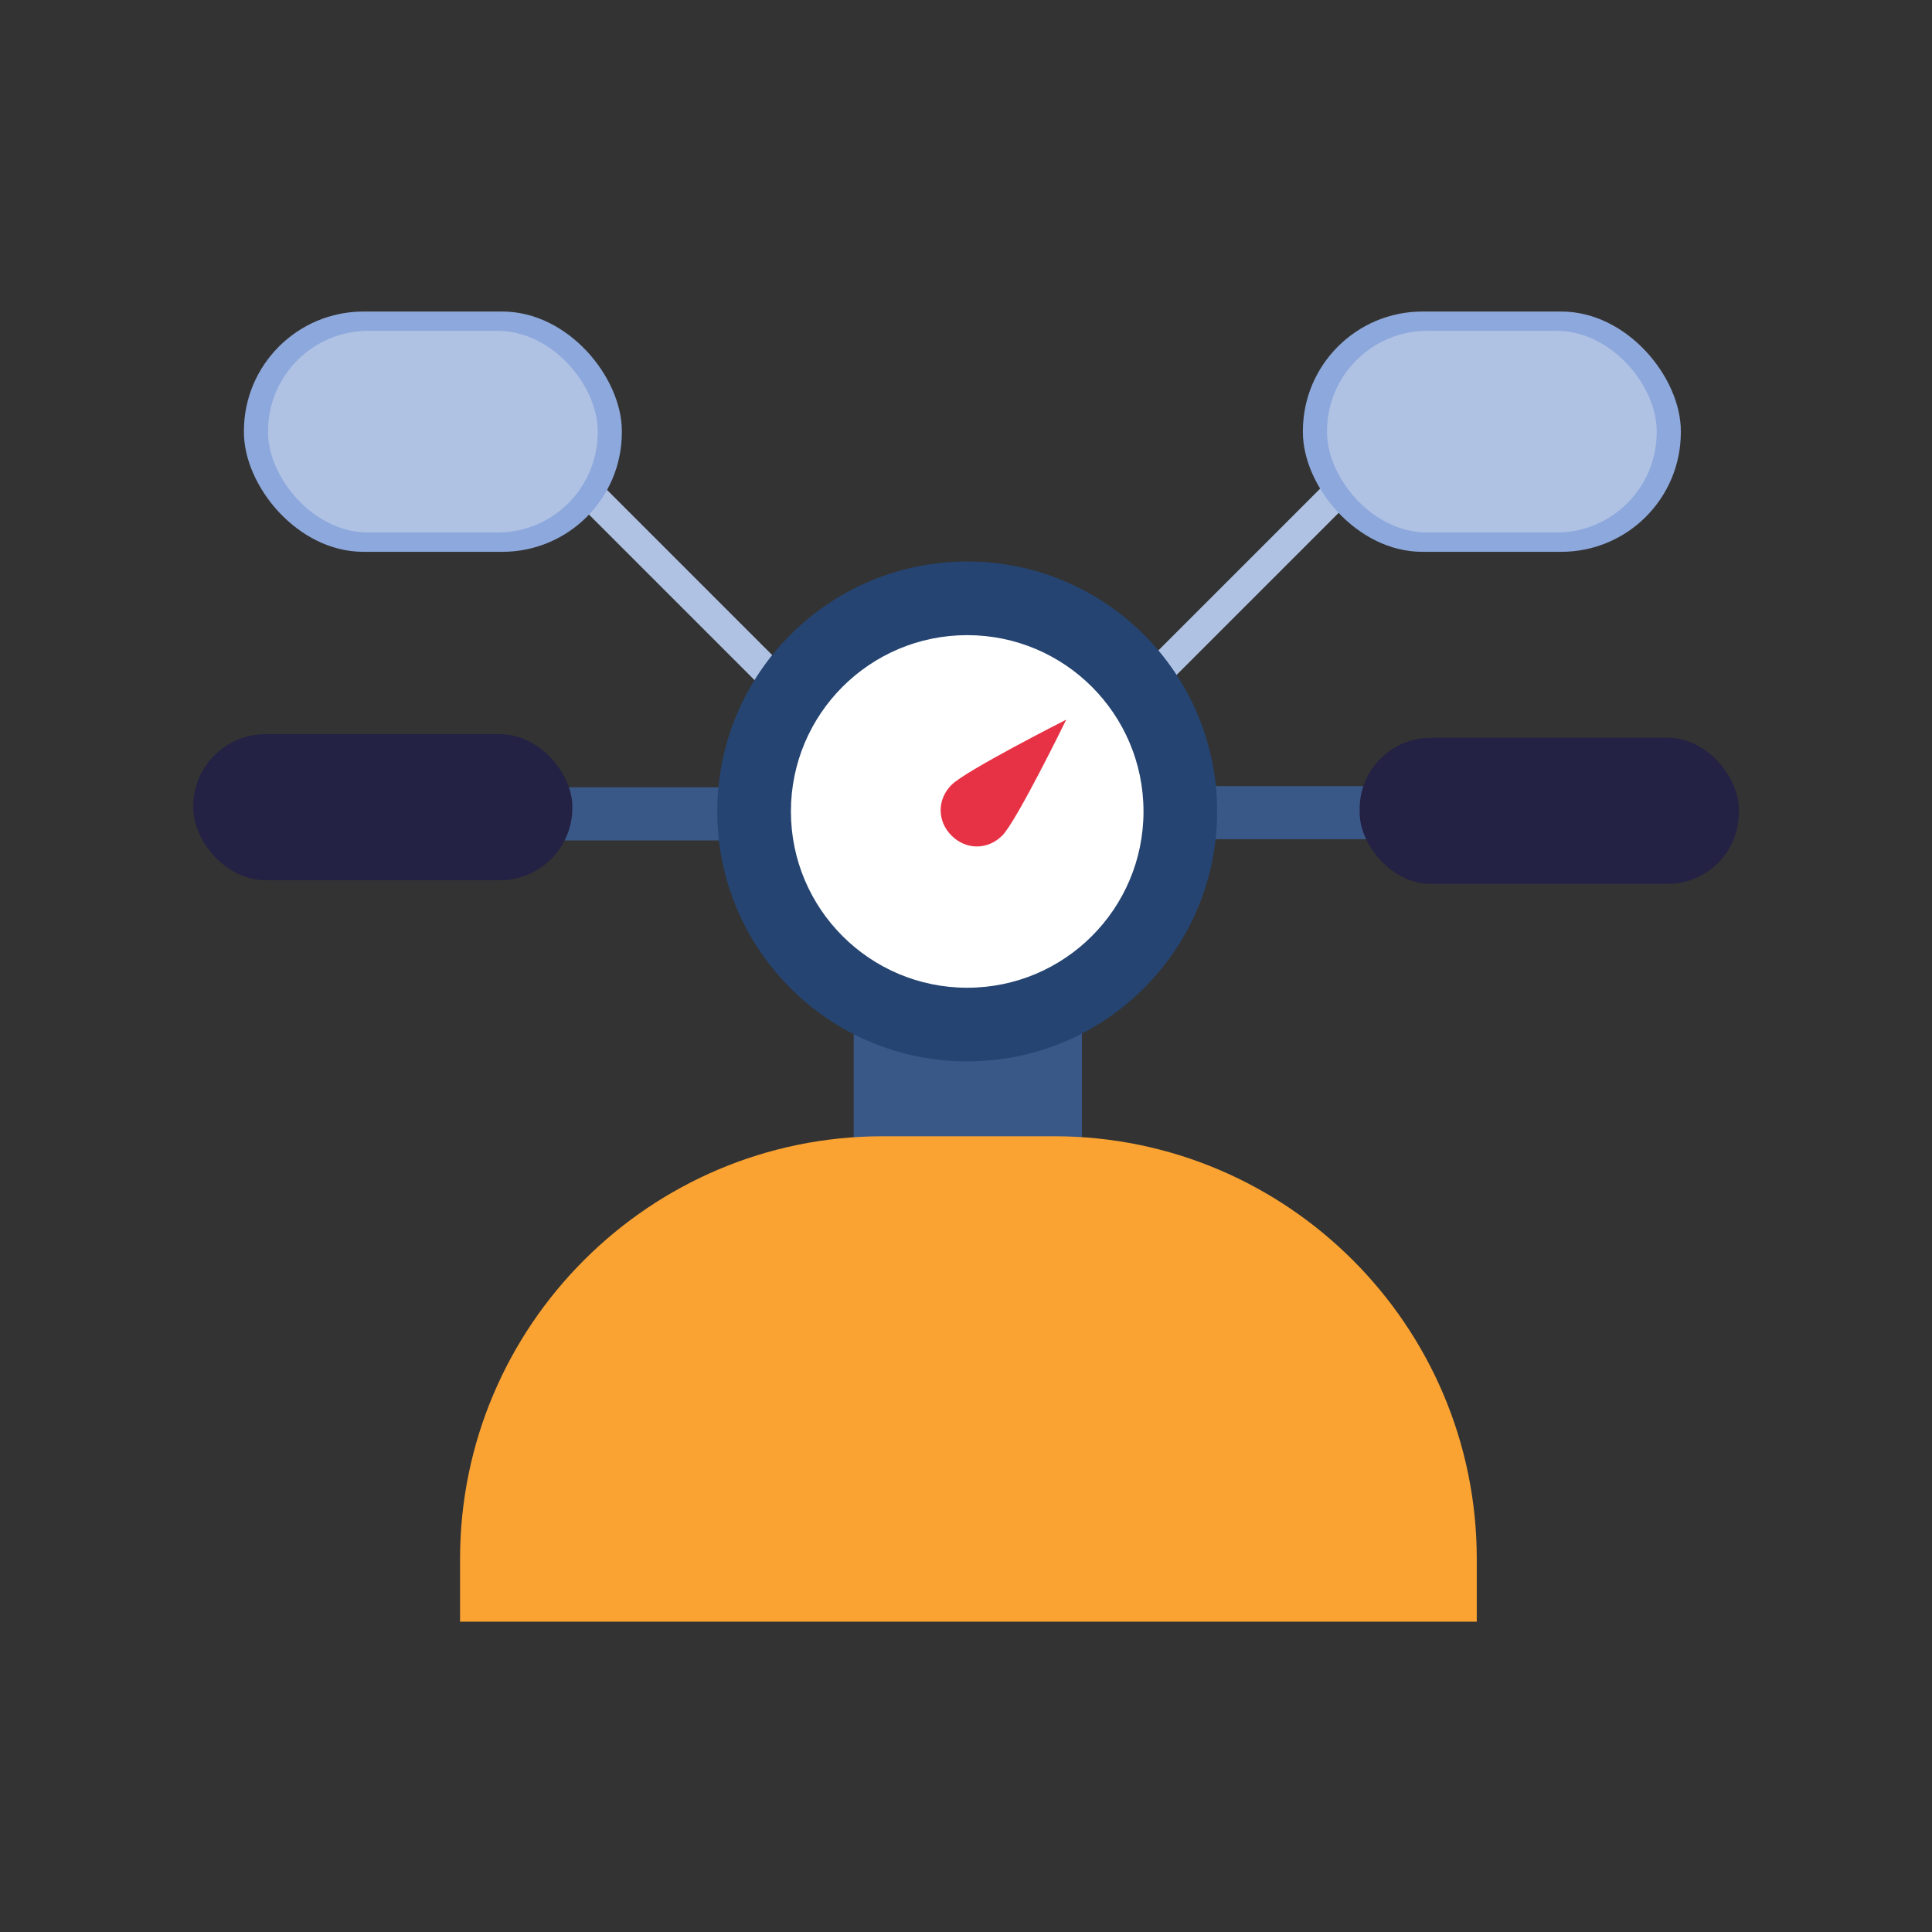
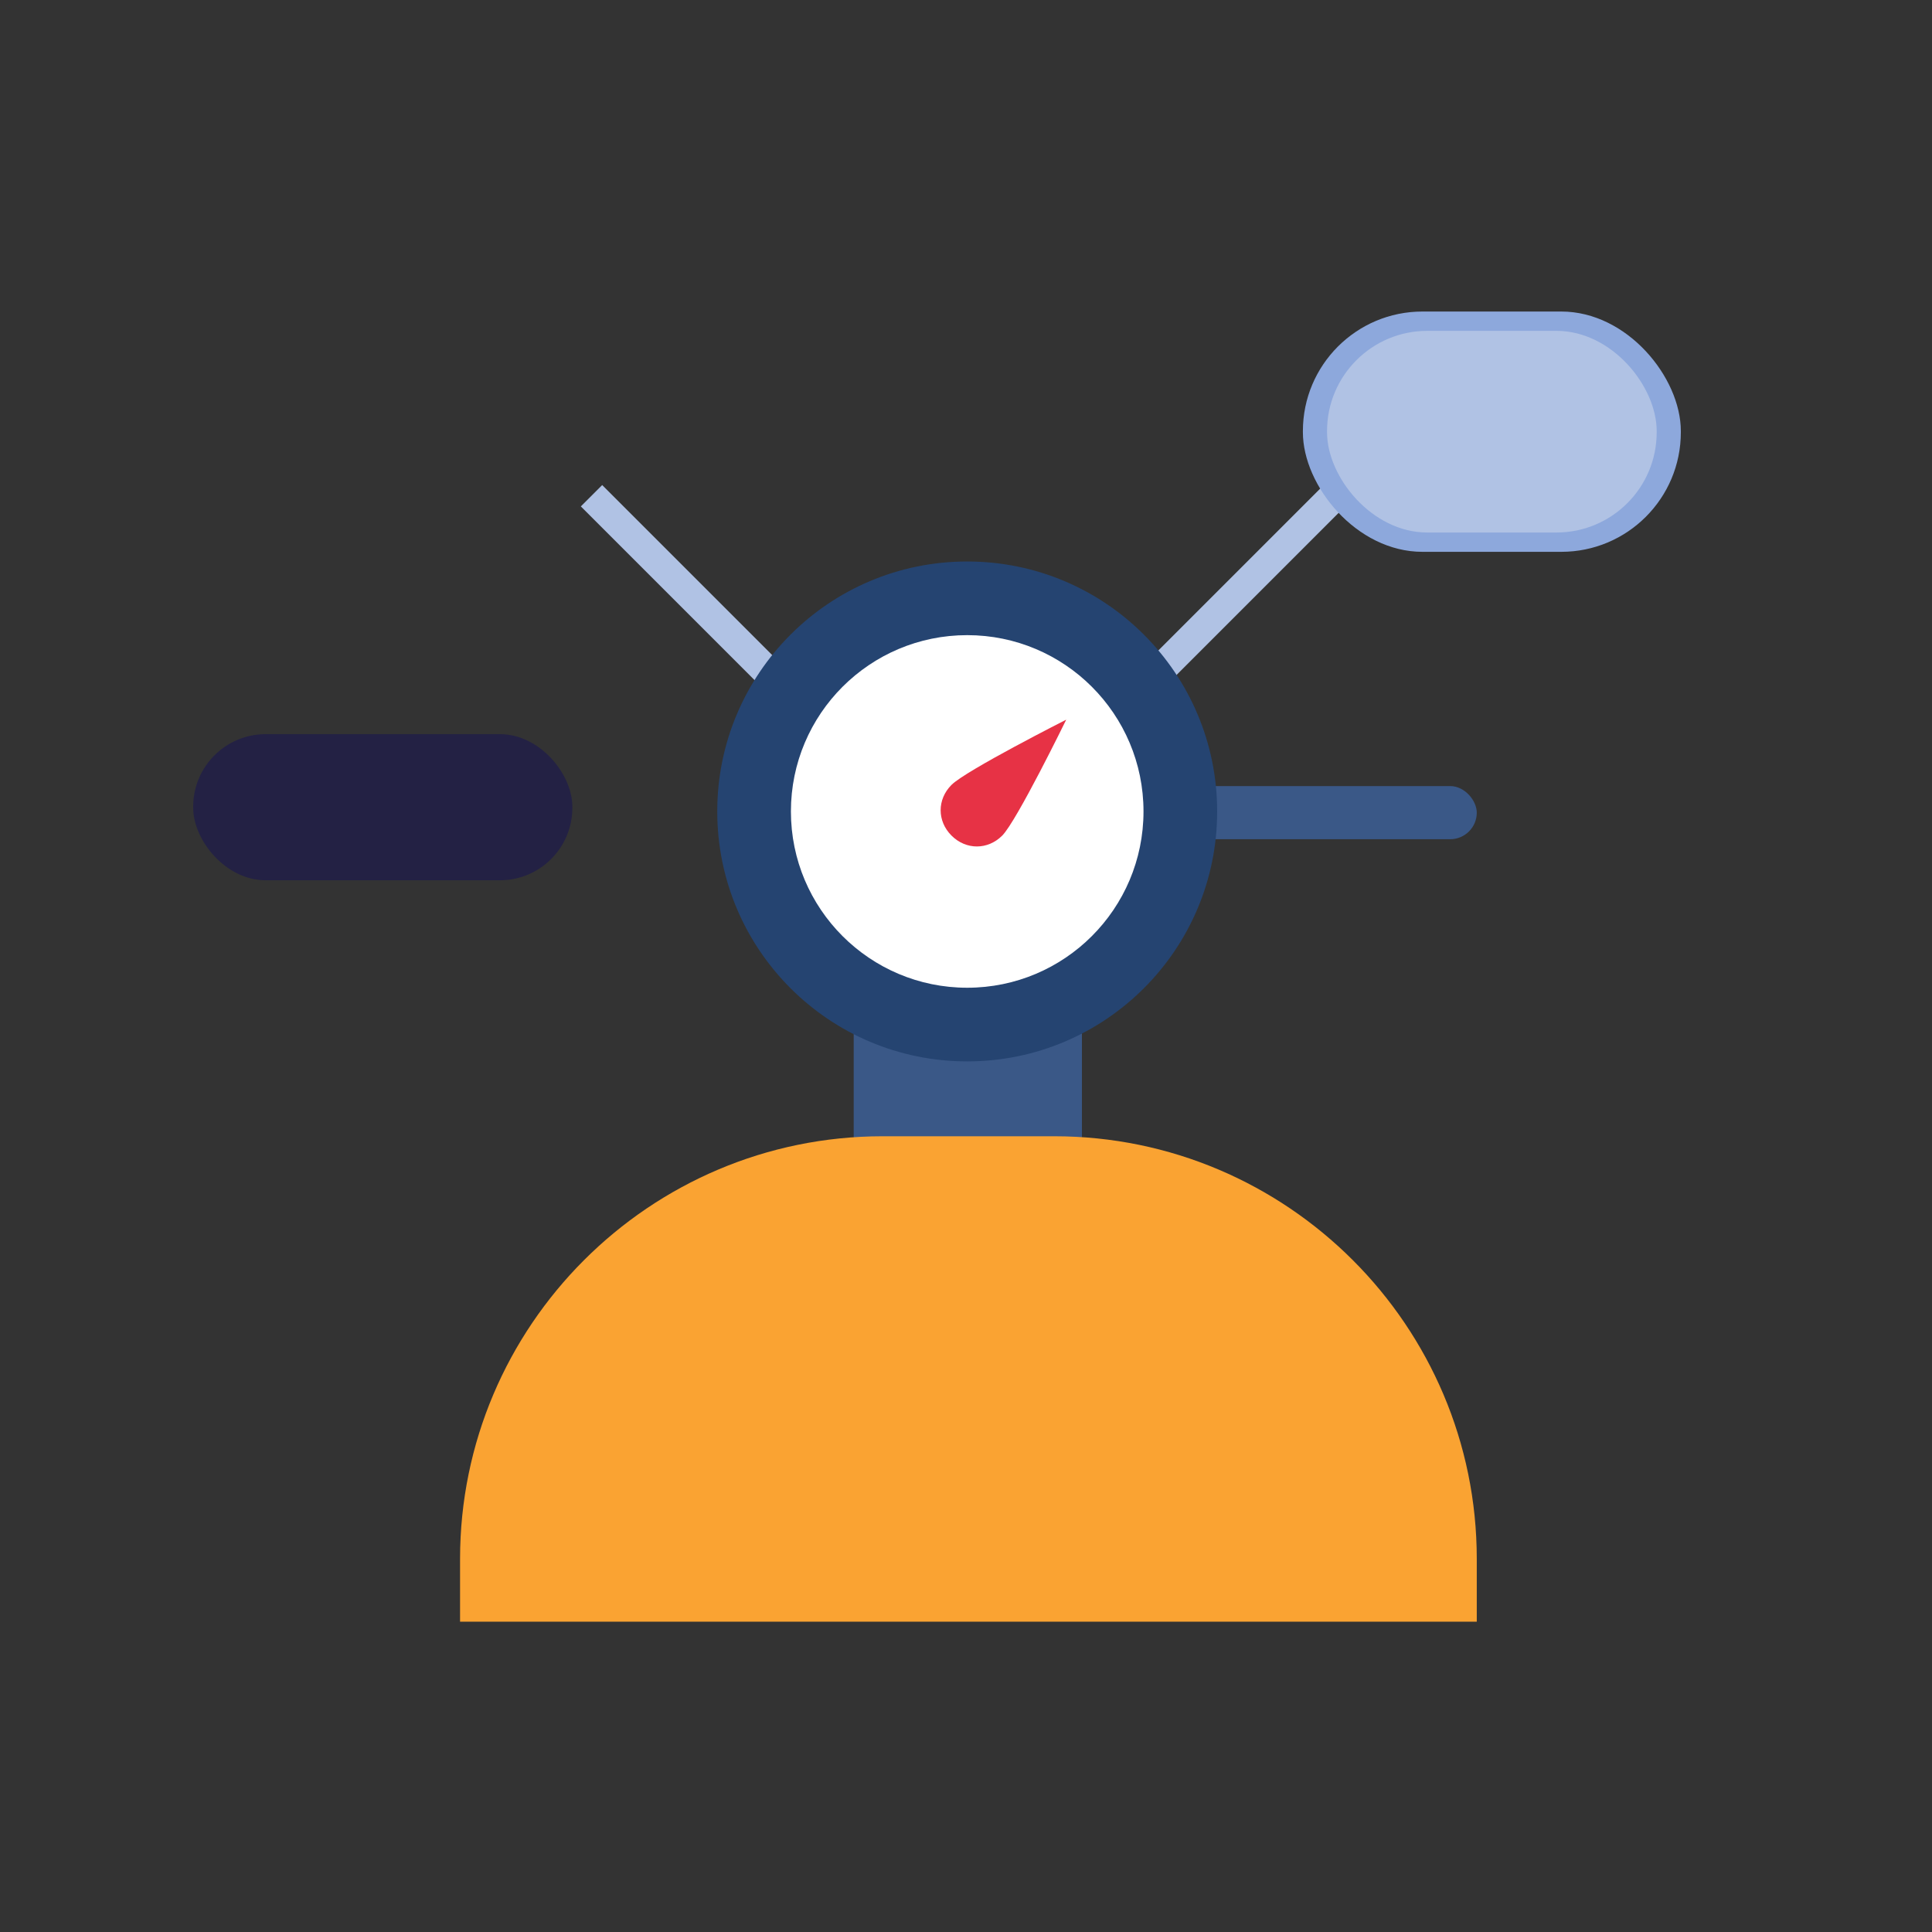
<svg xmlns="http://www.w3.org/2000/svg" id="Ebene_1" data-name="Ebene 1" version="1.1" viewBox="0 0 160 160">
  <rect x="0" y="0" width="160" height="160" fill="#333333" stroke="none" />
  <defs>
    <style>
      .cls-1 {
        fill: #3a5887;
      }

      .cls-1, .cls-2, .cls-3, .cls-4, .cls-5, .cls-6, .cls-7, .cls-8 {
        stroke-width: 0px;
      }

      .cls-2 {
        fill: #b0c2e4;
      }

      .cls-3 {
        fill: #8da8dc;
      }

      .cls-4 {
        fill: #232144;
      }

      .cls-5 {
        fill: #254471;
      }

      .cls-6 {
        fill: #faa332;
      }

      .cls-7 {
        fill: #e73245;
      }

      .cls-8 {
        fill: #fff;
      }
    </style>
  </defs>
  <g>
    <rect class="cls-2" x="55.2" y="38" width="2.5" height="21" transform="translate(-17.8 54.1) rotate(-45)" />
-     <rect class="cls-3" x="20.2" y="25.8" width="31.3" height="19.9" rx="9.9" ry="9.9" />
-     <rect class="cls-2" x="22.2" y="27.4" width="27.3" height="16.7" rx="8.3" ry="8.3" />
  </g>
  <g>
    <rect class="cls-2" x="101.8" y="38" width="2.5" height="21" transform="translate(141.6 155.7) rotate(-135)" />
    <rect class="cls-3" x="107.9" y="25.8" width="31.3" height="19.9" rx="9.9" ry="9.9" transform="translate(247.1 71.5) rotate(-180)" />
    <rect class="cls-2" x="109.9" y="27.4" width="27.3" height="16.7" rx="8.3" ry="8.3" transform="translate(247.1 71.5) rotate(180)" />
  </g>
  <g>
    <g>
-       <rect class="cls-1" x="37.7" y="65.2" width="27.5" height="4.4" rx="2.2" ry="2.2" />
      <rect class="cls-4" x="16" y="60.8" width="31.4" height="12.1" rx="6" ry="6" />
    </g>
    <g>
      <rect class="cls-1" x="94.7" y="65.2" width="27.5" height="4.4" rx="2.2" ry="2.2" transform="translate(217 134.7) rotate(180)" />
-       <rect class="cls-4" x="112.6" y="61.1" width="31.4" height="12.1" rx="5.9" ry="5.9" transform="translate(256.6 134.3) rotate(-180)" />
    </g>
    <g>
      <rect class="cls-1" x="70.7" y="80" width="18.9" height="20" />
      <circle class="cls-5" cx="80.1" cy="67.2" r="20.7" />
      <circle class="cls-8" cx="80.1" cy="67.2" r="14.6" />
      <path class="cls-6" d="M73,94.1h14.3c19.3,0,35,15.7,35,35v5.2H38.1v-5.2c0-19.3,15.7-35,35-35Z" />
    </g>
  </g>
  <path class="cls-7" d="M83,69.2c-1.2,1.2-3,1.2-4.2,0s-1.2-3,0-4.2,9.5-5.4,9.5-5.4c0,0-4.1,8.4-5.3,9.6Z" />
</svg>